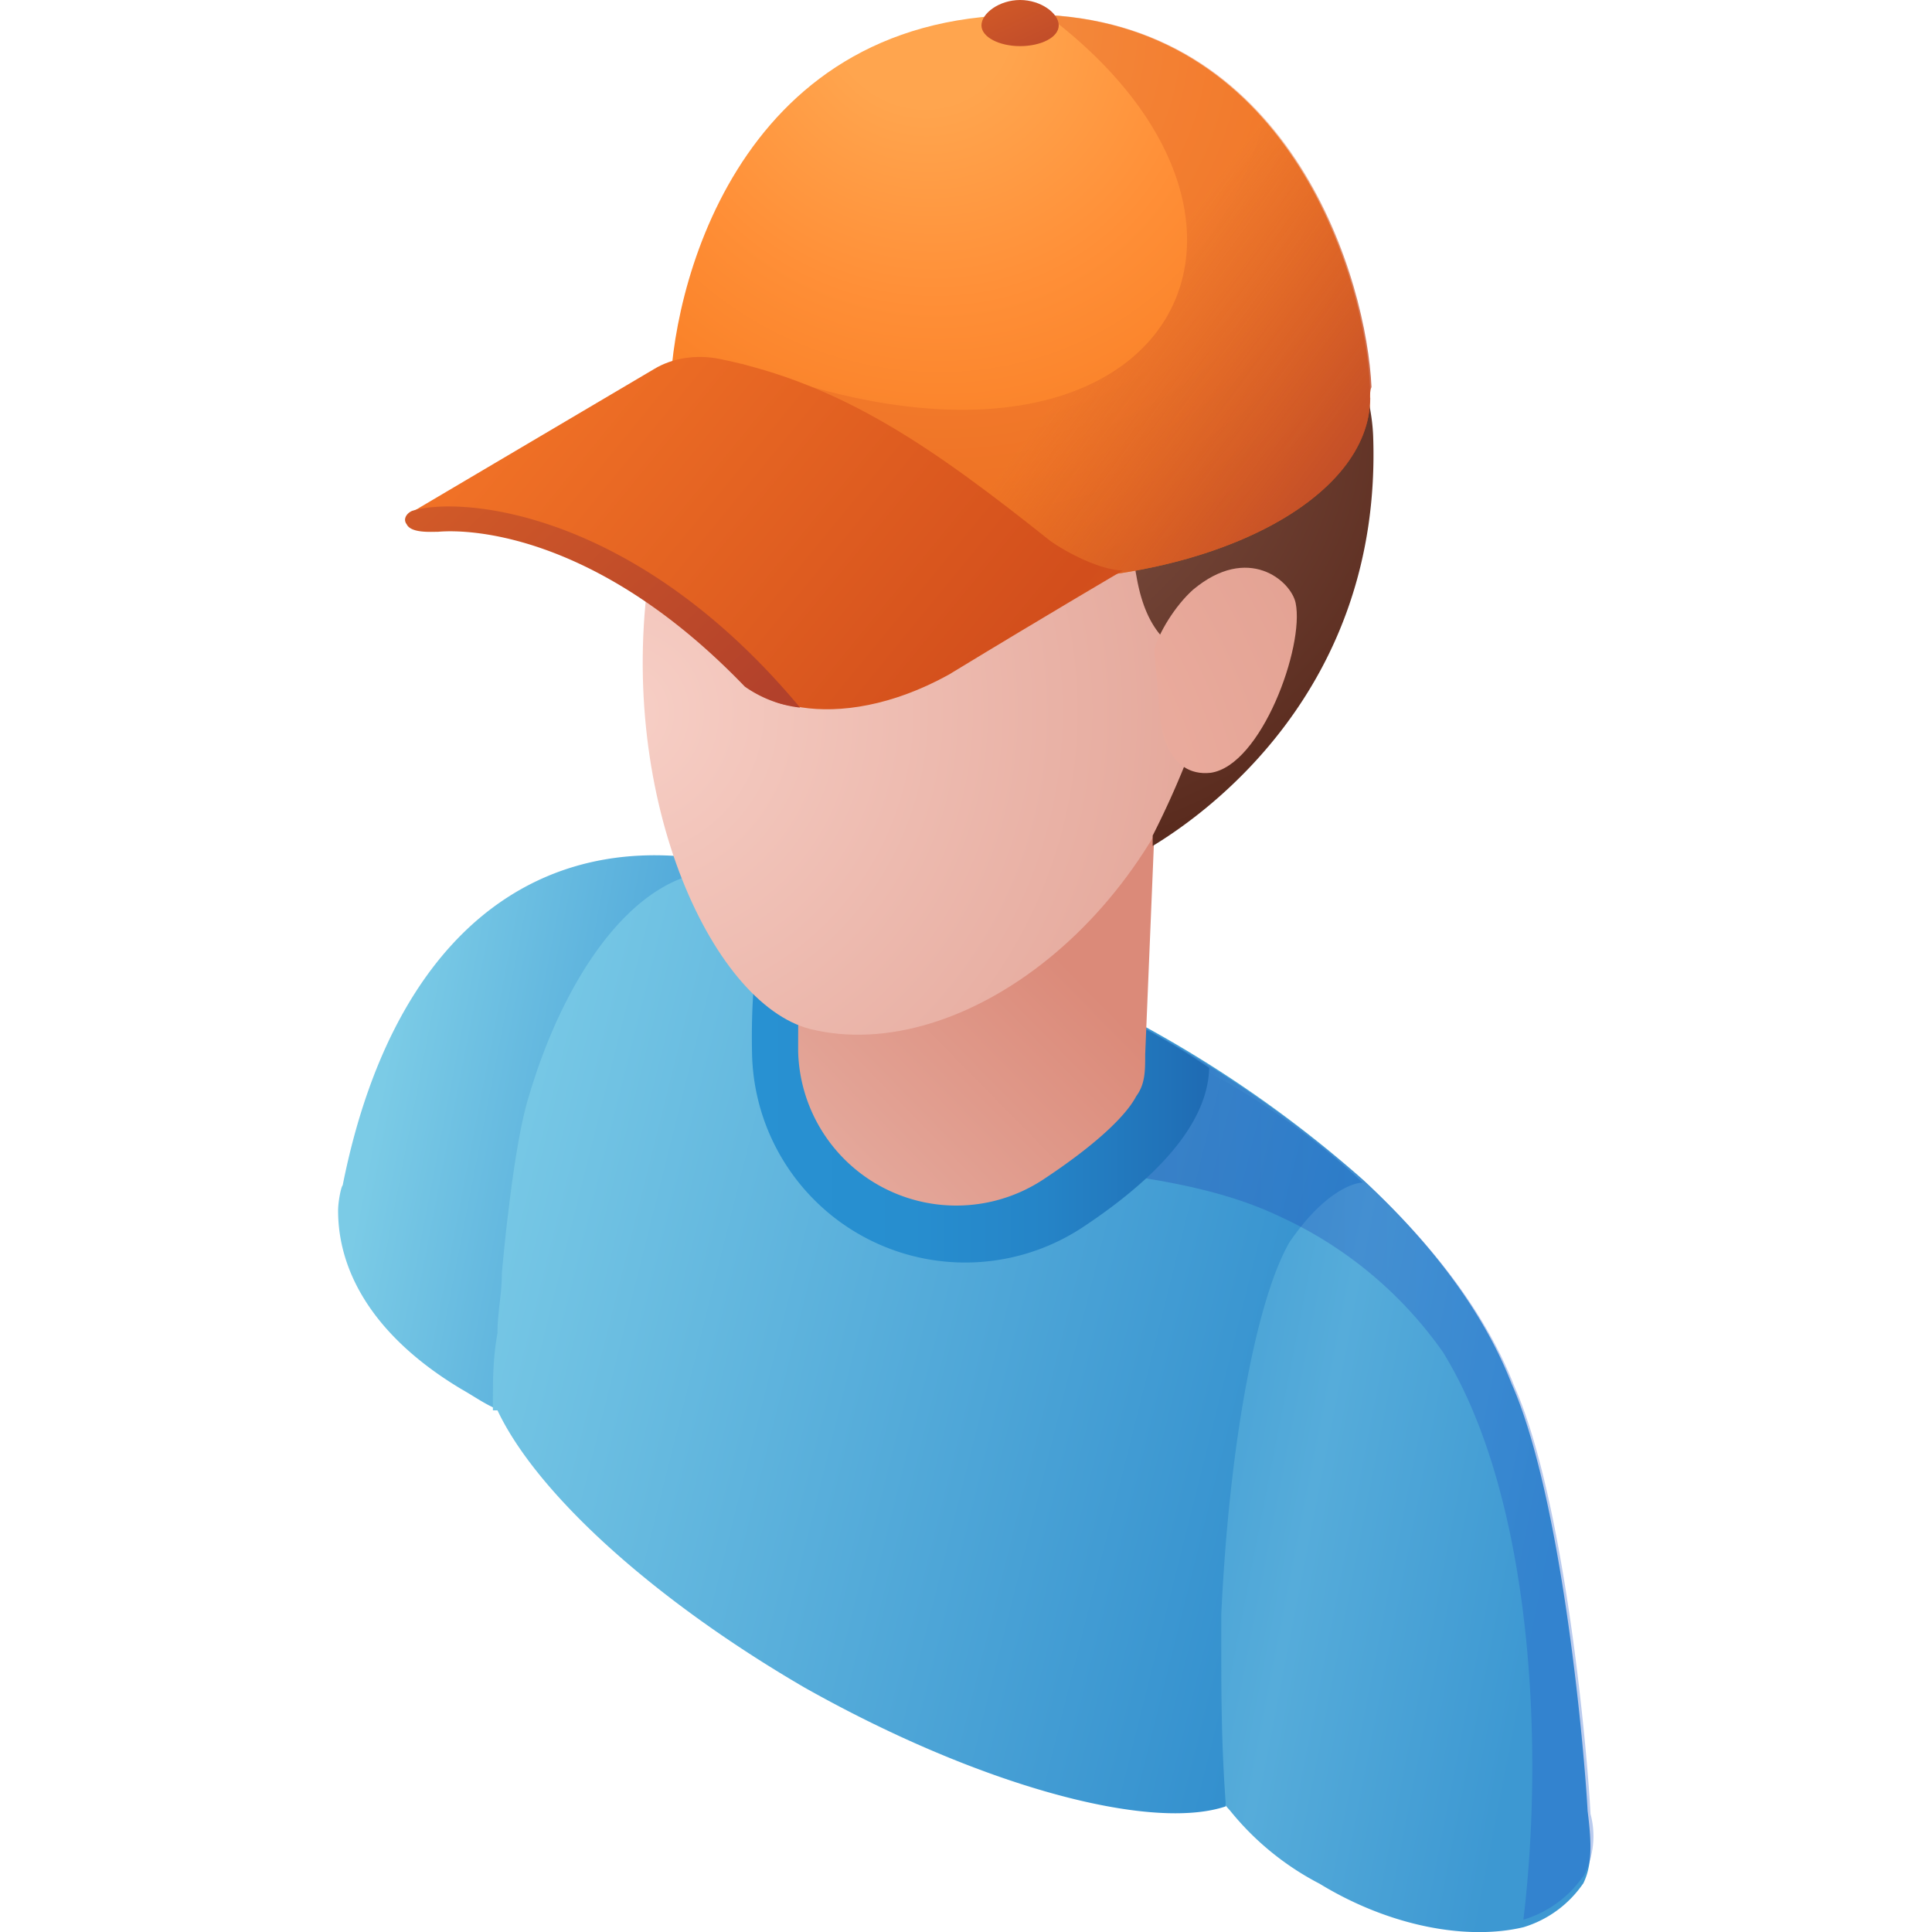
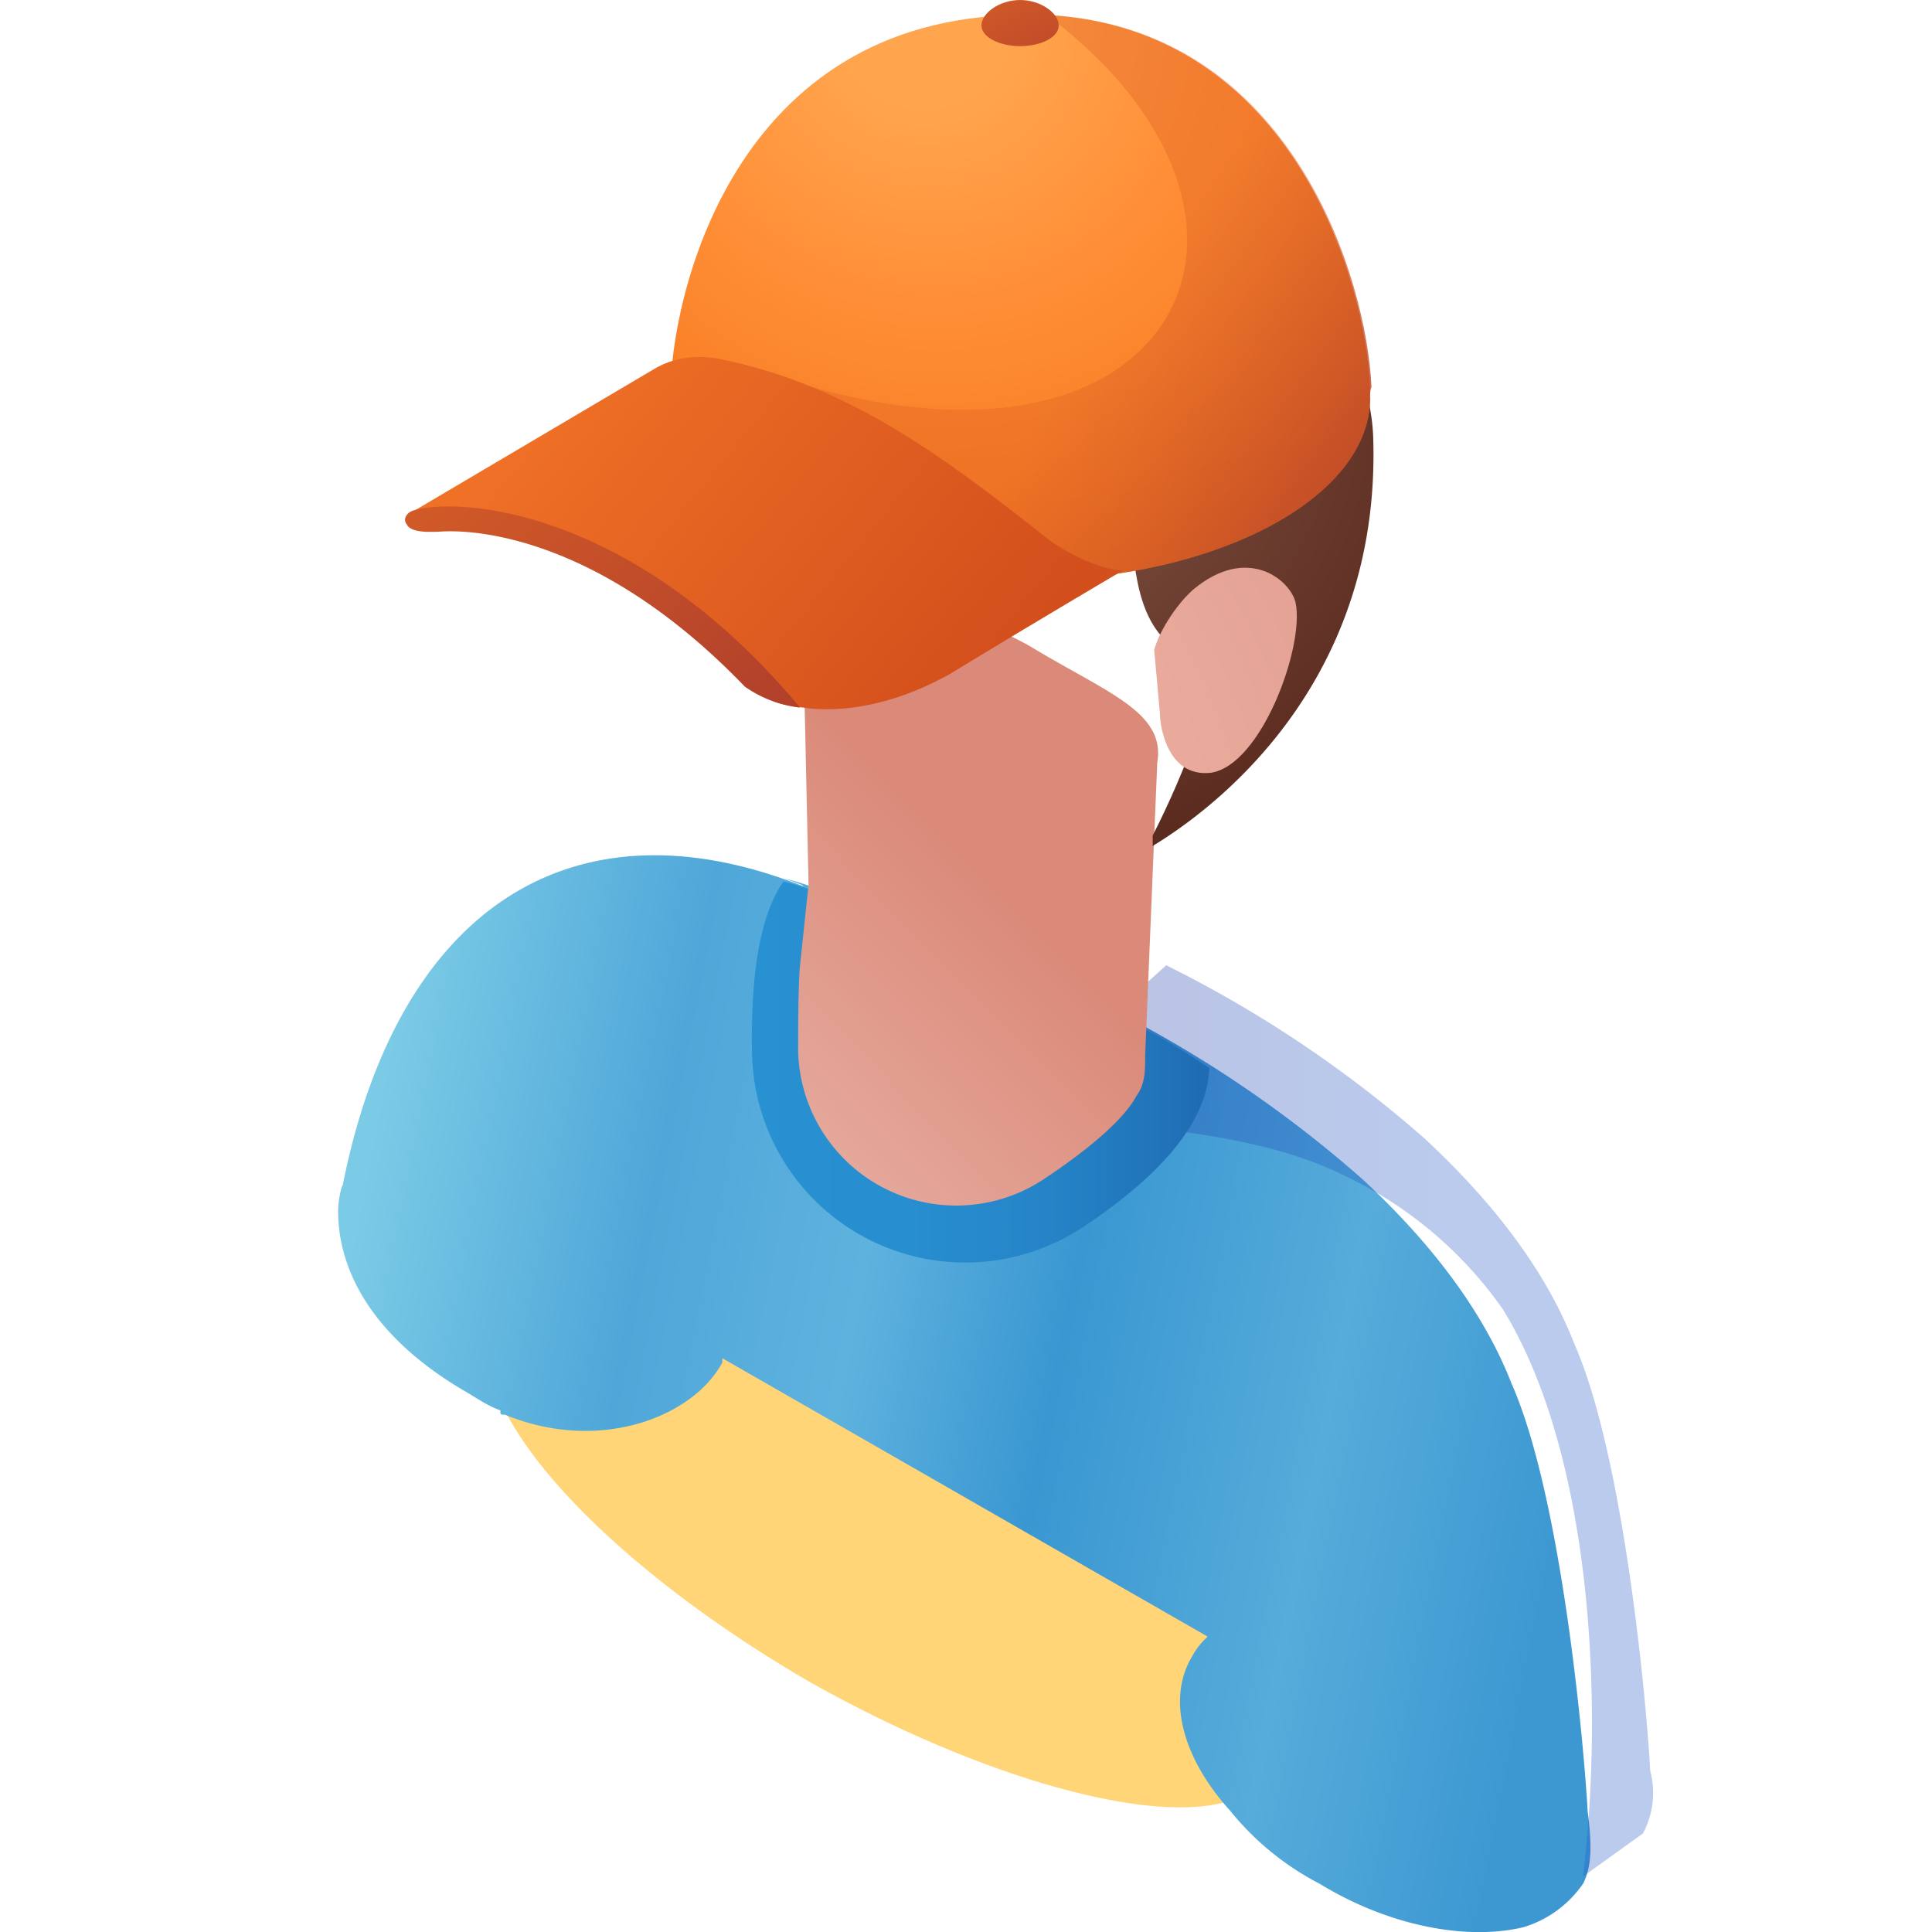
<svg xmlns="http://www.w3.org/2000/svg" width="80" height="80" fill="none">
  <path fill="#FFD577" d="M52.35 73.5c-.37.56-.86.87-1.41 1.06-3.15 1.04-10.24-.87-17.46-4.94-6.35-3.7-11.1-8.08-12.7-11.47-.18-.18-.18-.37-.18-.55-.37-1.05-.37-1.91 0-2.65 0 0 0-.19.18-.19.56-.68 1.42-2.34 2.65-2.53 1.8-.18 4.26.19 6.85 1.05 2.83.87 5.98 2.28 9.3 4.26 4.39 2.65 8.27 6.96 10.55 9.55.19.19.37.37.37.56l.19.18c1.66 2.53 2.34 4.44 1.66 5.68Z" />
  <path fill="url(#a)" d="M65.55 78a4.62 4.62 0 0 1-2.46 1.8c-2.29.55-5.5 0-8.45-1.8a11.62 11.62 0 0 1-3.7-3.02c-1.91-2.1-2.65-4.56-1.6-6.35a3 3 0 0 1 .67-.86l-20.1-11.53v.18c-1.23 2.28-5.12 3.76-9 2.16-.19 0-.19 0-.19-.18-.55-.19-1.05-.56-1.6-.87-3.52-2.1-5.12-4.75-5.12-7.4 0-.37.12-.98.19-1.05 2.28-11.47 9.5-16.15 19.05-12.39.18 0-.74-.3-.74-.3.86.18 1.6.55 2.28.67a88.7 88.7 0 0 1 10.92 4.56 49.5 49.5 0 0 1 10.73 7.22c2.65 2.46 4.93 5.3 6.16 8.45 2.1 4.74 3.02 15.23 3.15 17.7.18 1.41.18 2.28-.19 3.02Z" />
-   <path fill="url(#b)" d="M56.43 48.97c-.37 0-1.6.37-3.03 2.46-1.23 2.1-2.46 7.65-2.83 15.42v1.23c0 1.91 0 4.07.18 6.54v.18c-3.14 1.05-10.23-.86-17.45-4.93-6.35-3.7-11.1-8.08-12.7-11.47h-.19v-.37c0-.86 0-1.79.19-2.83 0-.87.18-1.6.18-2.47.19-2.1.56-5.37 1.05-7.1 1.6-5.6 4.94-10.23 8.82-9.49 0 0 1.05.19 1.42.37h.18c.87.19 1.6.56 2.29.68a88.7 88.7 0 0 1 10.91 4.56c1.42.68 3.02 1.6 4.25 2.47a30.46 30.46 0 0 1 6.73 4.75Z" />
-   <path fill="url(#c)" d="M65.55 77.7a4.62 4.62 0 0 1-2.47 1.79c.87-7.21.37-17.51-3.33-23.5a16.77 16.77 0 0 0-6.72-5.6c-3.33-1.6-7.58-1.92-13.56-2.47l4.25-4.26 2.1-1.9a49.5 49.5 0 0 1 10.73 7.2c2.65 2.47 4.93 5.3 6.16 8.45 2.1 4.75 3.03 15.24 3.15 17.7a3.56 3.56 0 0 1-.3 2.6Z" opacity=".3" />
+   <path fill="url(#c)" d="M65.55 77.7c.87-7.21.37-17.51-3.33-23.5a16.77 16.77 0 0 0-6.72-5.6c-3.33-1.6-7.58-1.92-13.56-2.47l4.25-4.26 2.1-1.9a49.5 49.5 0 0 1 10.73 7.2c2.65 2.47 4.93 5.3 6.16 8.45 2.1 4.75 3.03 15.24 3.15 17.7a3.56 3.56 0 0 1-.3 2.6Z" opacity=".3" />
  <path fill="url(#d)" d="M50.07 44.22c-.06 2.4-2.34 4.68-5.24 6.6a8.83 8.83 0 0 1-13.69-7.22c-.06-2.9.25-5.61 1.3-7.1.86.2 1.6.56 2.28.69a88.7 88.7 0 0 1 10.91 4.56 28.2 28.2 0 0 1 4.44 2.47Z" />
  <path fill="url(#e)" d="m47.42 43.66.5-12.08c.36-2.1-2.1-2.9-5.25-4.81-3.7-2.1-7.77-2.1-9 0-.19.37-.37.86-.37 1.23v.37l.18 8.26-.37 3.52c-.06 1.1-.06 2.22-.06 3.4a6.55 6.55 0 0 0 10.24 5.23c1.85-1.23 3.27-2.46 3.76-3.39.37-.5.37-1.05.37-1.73Z" />
-   <path fill="url(#f)" d="M50.2 28.5c-2.1 9.49-10.42 15.65-16.65 14.11-4.13-1.05-8.14-9.86-6.6-19.36 1.91-12.89 9.37-15.85 15.6-14.43C48.97 10.18 52.3 19 50.2 28.5Z" />
  <path fill="url(#g)" d="M47.73 34.6a37.2 37.2 0 0 0 1.42-3.15c.56-.86.19.56.56-.68.37-1.05-.37-2.65-.87-3.51a2.29 2.29 0 0 0-.37-.56c-.86-.68-1.23-1.79-1.41-2.83-.37-1.92-.19-4.07-1.42-5.12-3.7-3.02-20.66 1.05-17.08-4.32 13.5-20.35 28-4.38 28.3 3.64.37 10.6-7.09 15.72-9.13 16.96v-.43Z" />
  <path fill="url(#h)" d="M47.8 26.89c.18-.68.85-1.8 1.6-2.47 2.28-1.91 4.06-.37 4.25.55.37 1.8-1.42 6.73-3.52 7.03-1.78.19-2.1-1.9-2.1-2.46l-.24-2.65Z" />
  <path fill="url(#i)" d="M56.73 16.47c0 4.19-6.47 7.58-14.49 7.58-.86 0-1.72-.06-2.59-.12-6.78-.62-11.9-3.7-11.9-7.46 0-4.2 2.6-15.73 14.5-15.85h1.1c10.18.55 13.2 11.04 13.38 15.41v.44Z" />
  <path fill="url(#j)" d="M56.74 16.47c0 4.19-6.48 7.58-14.5 7.58-.86 0-1.72-.06-2.58-.12L33.6 22.2l-2.9-7.15c17.2 6.6 24.12-5.24 13.2-14-.18-.12-.37-.3-.5-.43 10.18.55 13.2 11.04 13.39 15.41-.06.13-.06.31-.06.44Z" />
  <path fill="url(#k)" d="M43.84 1.05c0 .5-.74.86-1.6.86-.86 0-1.6-.37-1.6-.86 0-.5.74-1.05 1.6-1.05.86 0 1.6.55 1.6 1.05Z" />
  <path fill="url(#l)" d="M46.5 23.62s-2.96 1.73-7.22 4.32c-2.34 1.29-4.5 1.6-6.1 1.35-.43-.06-.8-.12-1.11-.24l-1.97-2.22-5.8-4.2-7.15-1.48 9.92-5.86c.8-.49 1.8-.61 2.72-.43 5.12 1.05 8.88 3.7 13.69 7.53.68.49 2.1 1.23 3.02 1.23Z" />
  <path fill="url(#m)" d="M33.12 29.3a4.94 4.94 0 0 1-2.28-.87c-5.99-6.23-11.23-6.54-12.7-6.41-.32 0-1.12.06-1.3-.31-.19-.25.06-.5.24-.56 1.98-.61 9.2-.06 16.04 8.14Z" />
  <defs>
    <linearGradient id="a" x1="13.93" x2="66.96" y1="51.73" y2="62.07" gradientUnits="userSpaceOnUse">
      <stop offset=".01" stop-color="#7BCBE6" />
      <stop offset=".23" stop-color="#4FA7D9" />
      <stop offset=".4" stop-color="#5EB2DE" />
      <stop offset=".56" stop-color="#3A97D1" />
      <stop offset=".77" stop-color="#56ACDA" />
      <stop offset=".96" stop-color="#3D98D2" />
    </linearGradient>
    <linearGradient id="b" x1="20.66" x2="56.2" y1="51" y2="59.89" gradientUnits="userSpaceOnUse">
      <stop stop-color="#76C7E5" />
      <stop offset="1" stop-color="#308DCD" />
    </linearGradient>
    <linearGradient id="c" x1="39.48" x2="65.98" y1="60.61" y2="60.61" gradientUnits="userSpaceOnUse">
      <stop stop-color="#192C98" />
      <stop offset=".79" stop-color="#1954C7" />
    </linearGradient>
    <linearGradient id="d" x1="31.12" x2="50.05" y1="44.33" y2="44.33" gradientUnits="userSpaceOnUse">
      <stop stop-color="#2891D2" />
      <stop offset=".35" stop-color="#278ECF" />
      <stop offset=".64" stop-color="#2584C7" />
      <stop offset=".9" stop-color="#2173B9" />
      <stop offset=".98" stop-color="#1F6CB4" />
    </linearGradient>
    <linearGradient id="e" x1="27.17" x2="40.42" y1="49.09" y2="36.08" gradientUnits="userSpaceOnUse">
      <stop offset=".35" stop-color="#E4A79A" />
      <stop offset="1" stop-color="#DB8A79" />
    </linearGradient>
    <linearGradient id="j" x1="63.03" x2="51.31" y1="14.8" y2="6.17" gradientUnits="userSpaceOnUse">
      <stop stop-color="#B2412B" />
      <stop offset="1" stop-color="#E06526" stop-opacity=".4" />
    </linearGradient>
    <linearGradient id="k" x1="44.22" x2="41.07" y1="4.01" y2="-2.67" gradientUnits="userSpaceOnUse">
      <stop stop-color="#B2412B" />
      <stop offset="1" stop-color="#E06526" />
    </linearGradient>
    <linearGradient id="l" x1="18.93" x2="49.46" y1="20.04" y2="45.02" gradientUnits="userSpaceOnUse">
      <stop stop-color="#F07126" />
      <stop offset=".57" stop-color="#D24E1C" />
      <stop offset="1" stop-color="#E3672A" />
    </linearGradient>
    <linearGradient id="m" x1="27.87" x2="11.91" y1="32.87" y2="16.11" gradientUnits="userSpaceOnUse">
      <stop stop-color="#B2412B" />
      <stop offset="1" stop-color="#E06526" />
    </linearGradient>
    <radialGradient id="f" cx="0" cy="0" r="1" gradientTransform="matrix(28.8 5.4 -5.5 29.3 25.8 29.52)" gradientUnits="userSpaceOnUse">
      <stop stop-color="#F7CFC6" />
      <stop offset=".84" stop-color="#E4A79A" />
      <stop offset=".86" stop-color="#E4A79A" />
    </radialGradient>
    <radialGradient id="g" cx="0" cy="0" r="1" gradientTransform="matrix(31.7 11 -7.5 21.5 28.56 12.28)" gradientUnits="userSpaceOnUse">
      <stop stop-color="#A37756" />
      <stop offset=".41" stop-color="#835648" />
      <stop offset="1" stop-color="#5A2B1E" />
    </radialGradient>
    <radialGradient id="h" cx="0" cy="0" r="1" gradientTransform="rotate(4 -539.35 389.93) scale(43.8)" gradientUnits="userSpaceOnUse">
      <stop stop-color="#FDC4B8" />
      <stop offset="1" stop-color="#D99585" />
    </radialGradient>
    <radialGradient id="i" cx="0" cy="0" r="1" gradientTransform="matrix(16 18.2 -17.2 15.1 38.05 .62)" gradientUnits="userSpaceOnUse">
      <stop offset=".16" stop-color="#FFA54E" />
      <stop offset=".5" stop-color="#FF8F37" />
      <stop offset="1" stop-color="#F5751B" />
    </radialGradient>
  </defs>
</svg>